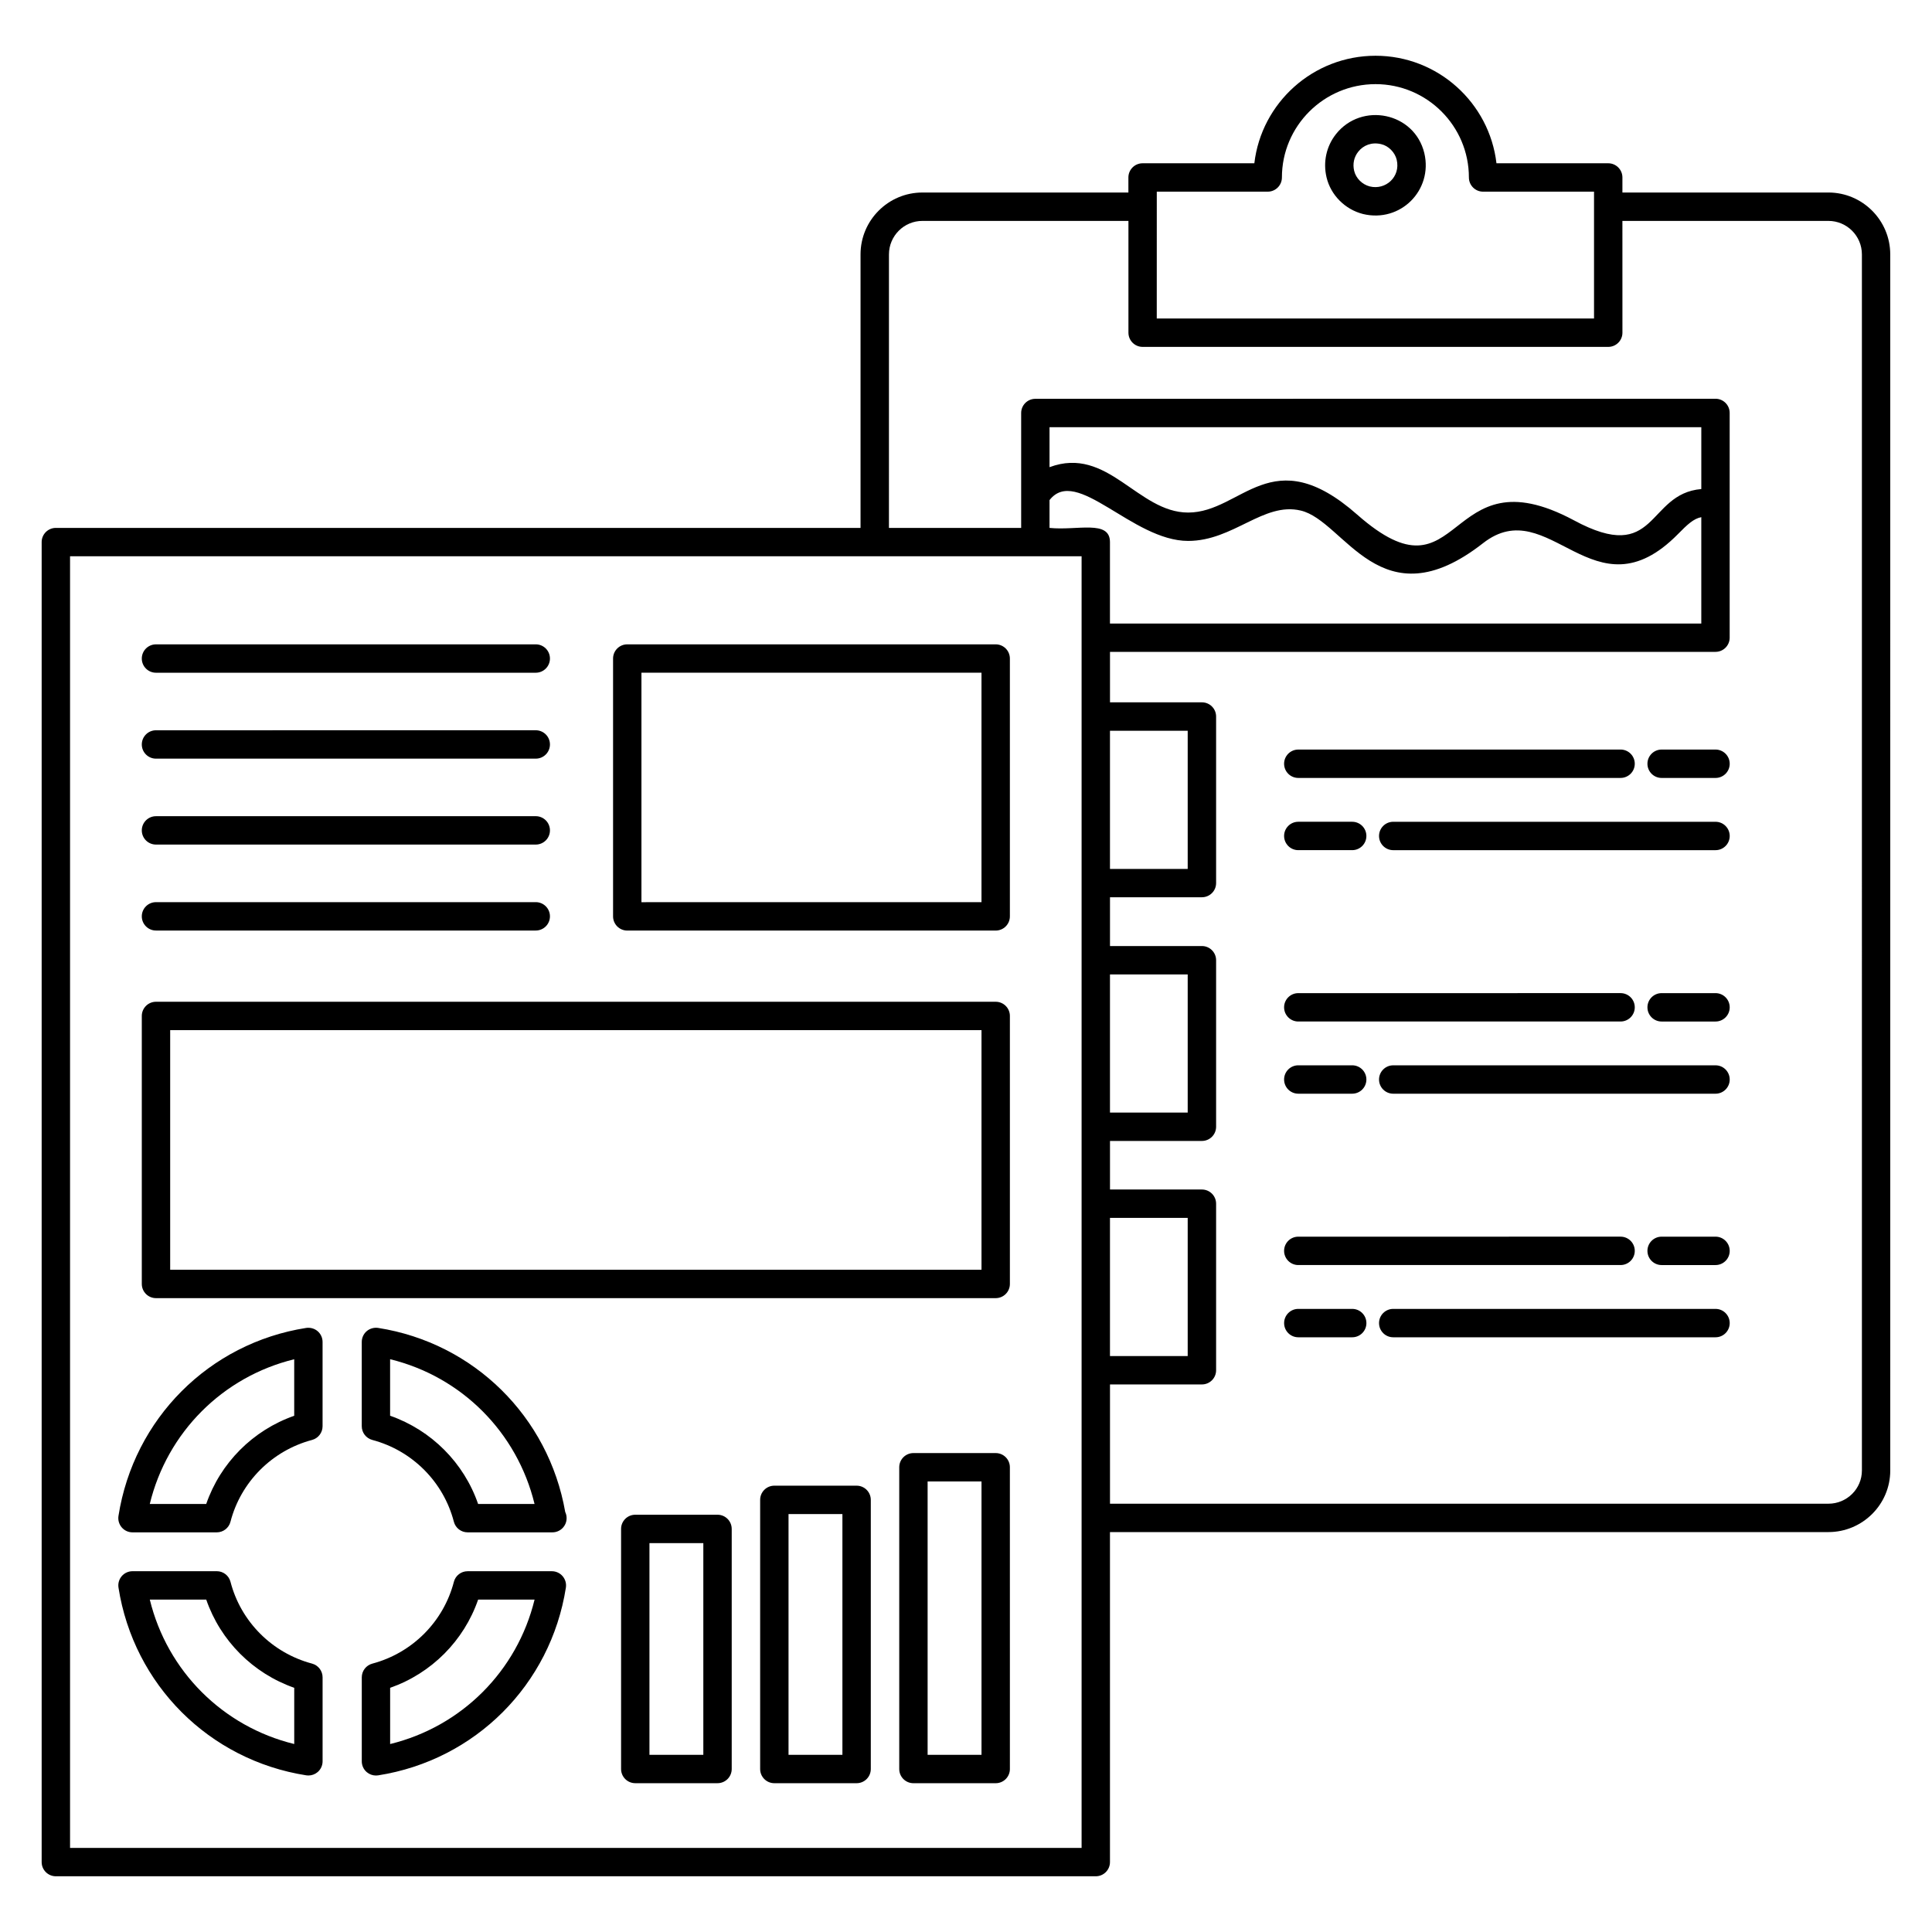
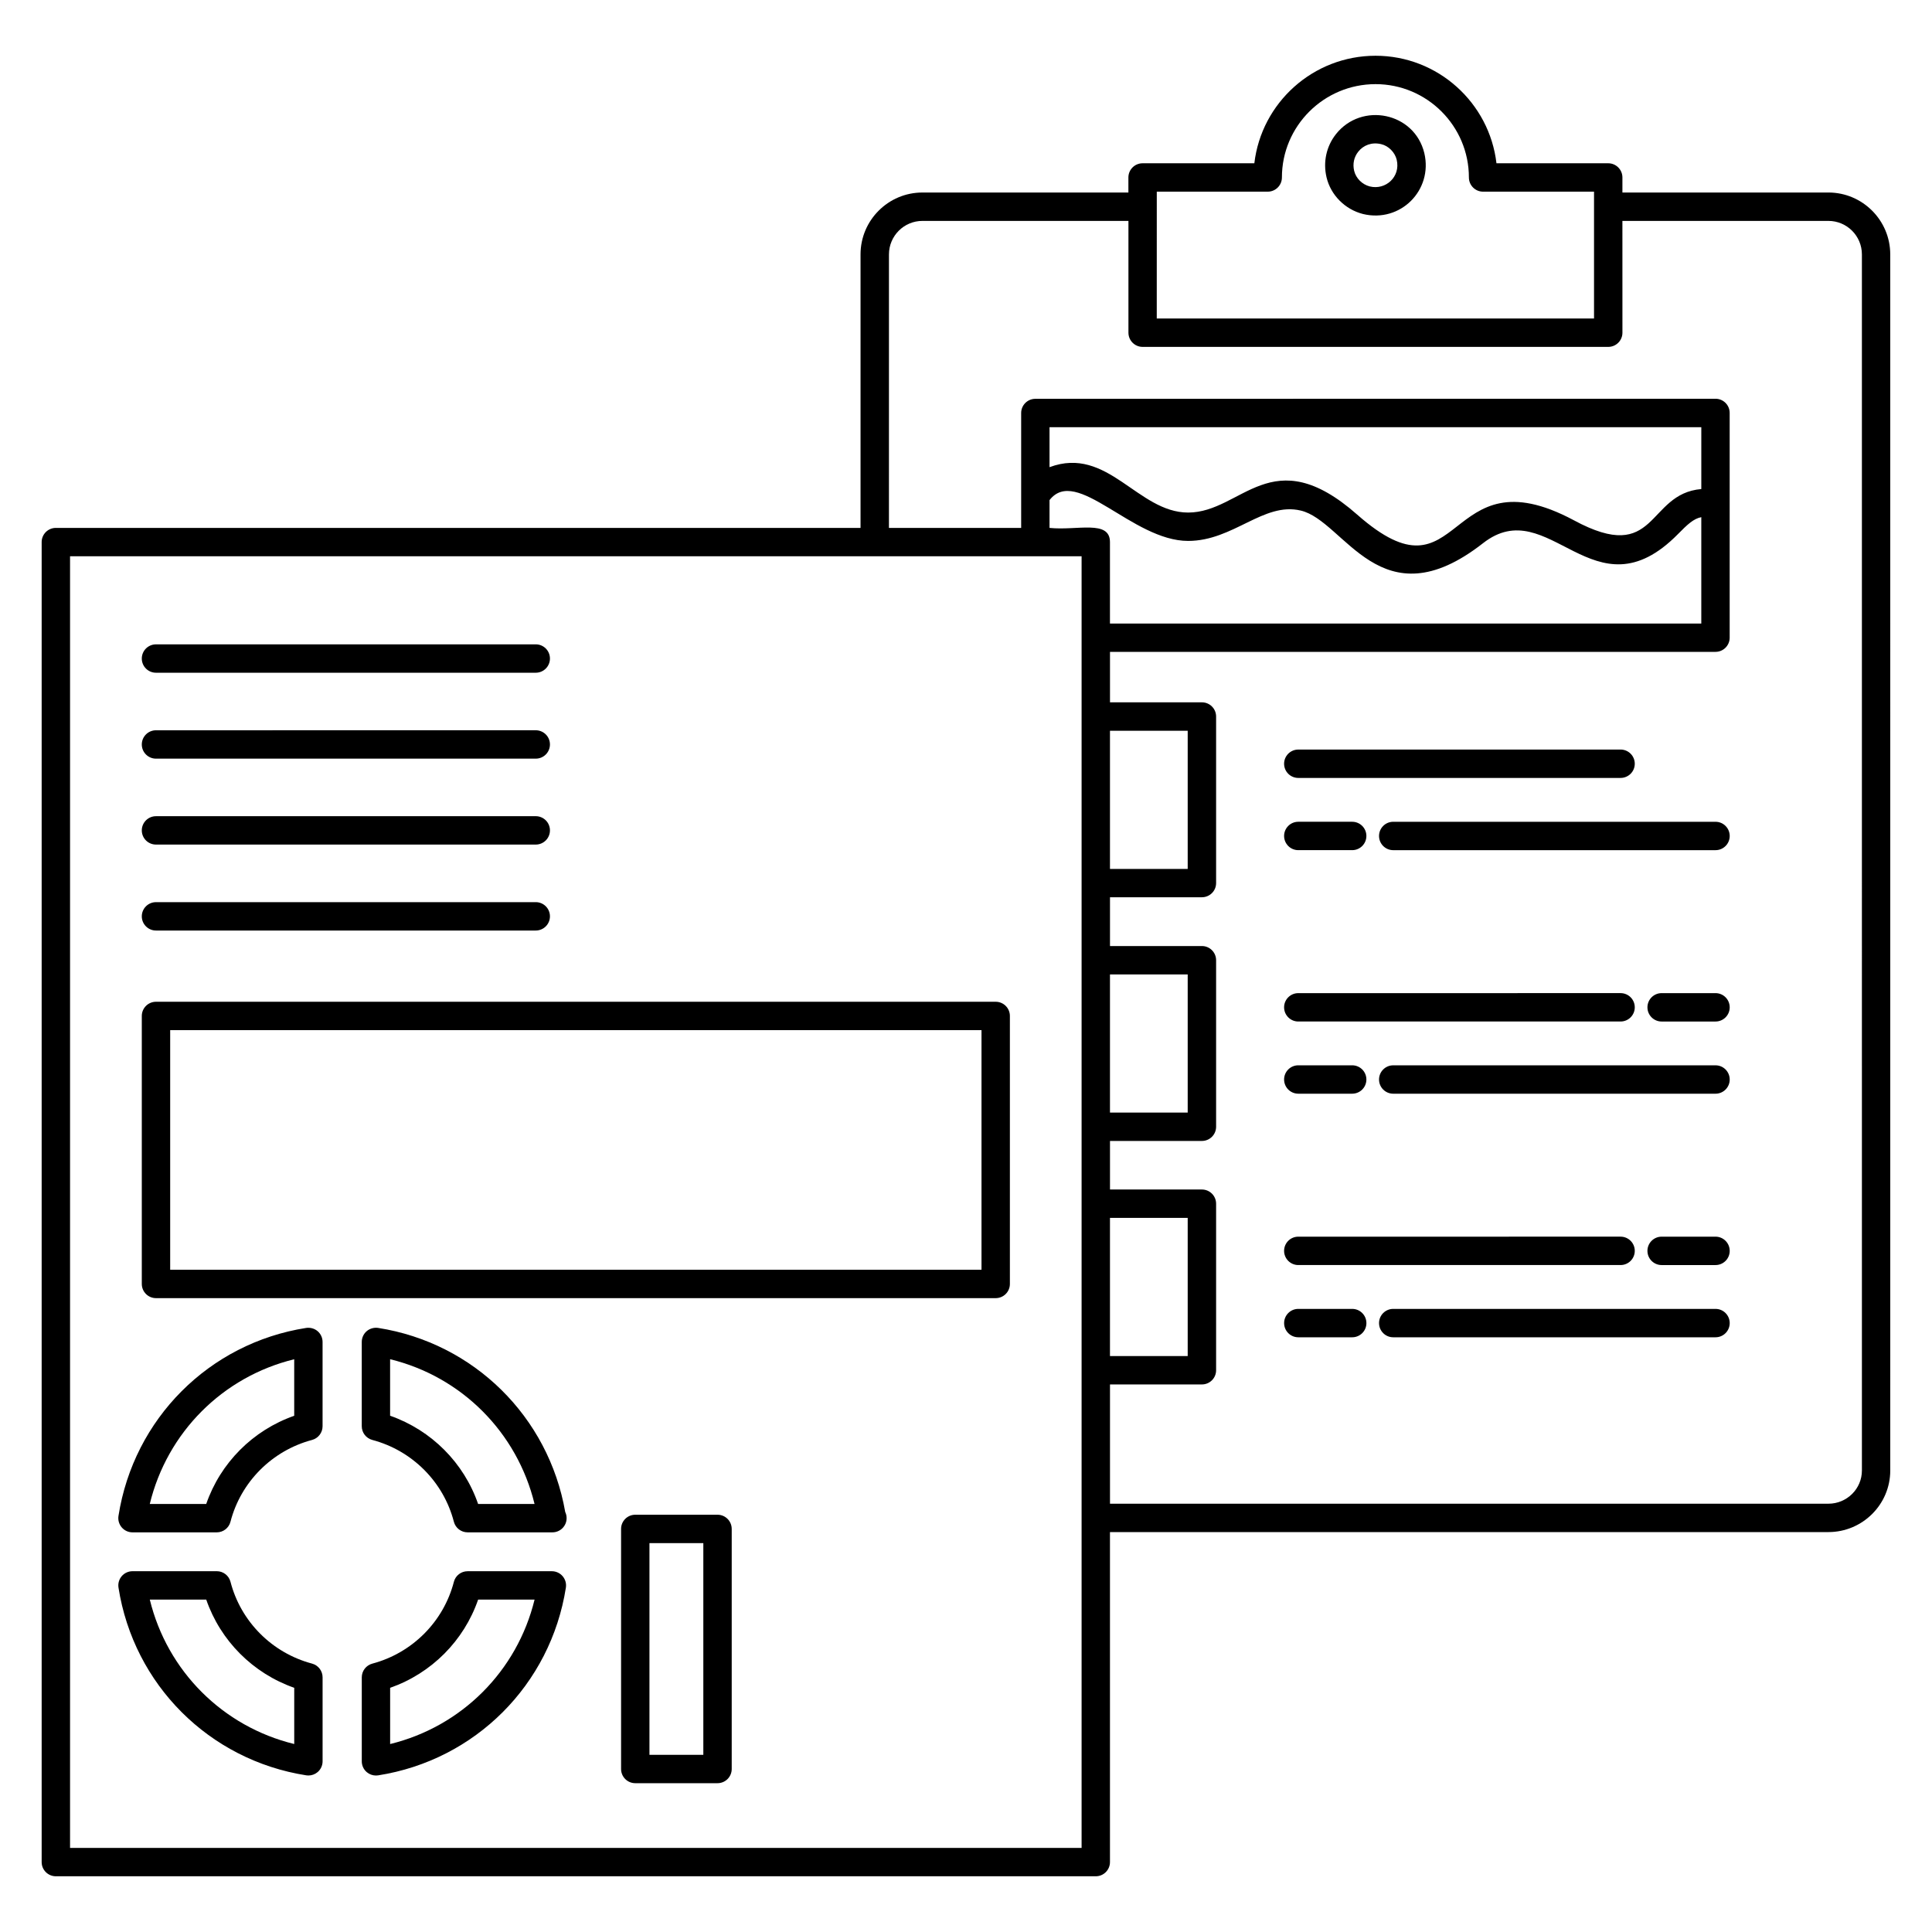
<svg xmlns="http://www.w3.org/2000/svg" fill="#000000" width="800px" height="800px" version="1.1" viewBox="144 144 512 512">
  <g>
    <path d="m628.55 195.02h-54.594v-3.988c0-2.078-1.68-3.762-3.762-3.762h-29.617c-1.867-16.023-15.527-28.496-32.043-28.496-16.555 0-30.246 12.473-32.121 28.496h-29.617c-2.078 0-3.762 1.68-3.762 3.762v3.988h-54.594c-9.035 0-16.391 7.356-16.391 16.395v72.484h-213.25c-2.078 0-3.762 1.68-3.762 3.762v349.81c0 2.078 1.68 3.762 3.762 3.762h275.59c2.078 0 3.762-1.68 3.762-3.762v-87.453h190.39c9.039 0 16.395-7.32 16.395-16.316l-0.004-322.29c0-9.039-7.356-16.395-16.395-16.395zm-177.99 3.762v-3.988h29.398c2.078 0 3.762-1.68 3.762-3.762 0-13.641 11.133-24.734 24.816-24.734 13.641 0 24.738 11.098 24.738 24.734 0 2.078 1.68 3.762 3.762 3.762h29.398v33.613h-115.88zm-19.926 434.93h-268.07v-342.29h268.07v342.29zm-8.5-349.81v-7.367c7.148-9.207 21.922 10.816 36.738 10.816 11.988 0 19.965-10.367 29.801-8.055 11.703 2.676 21.148 29.934 48.344 8.656 17.551-13.73 29.352 20.23 51.664-2.414 2.465-2.504 4.109-4.078 6.18-4.484v28.191h-156.71v-21.582c0-6.012-8.719-2.996-16.02-3.762zm0-16.098v-10.594h172.73v16.391c-14.613 1.242-11.504 20.328-33.797 8.266-34.539-18.457-29.062 23.469-57.379-1.473-22.723-20.027-30.551-0.562-44.809-0.562-13.402 0-21.305-17.781-36.742-12.027zm16.02 69.855h20.598v36.613h-20.598zm0 64.582h20.598v36.609h-20.598zm0 64.516h20.598v36.613h-20.598zm199.27 66.945c0 4.852-3.981 8.797-8.875 8.797h-190.39v-31.609h24.359c2.078 0 3.762-1.68 3.762-3.762v-44.133c0-2.078-1.68-3.762-3.762-3.762h-24.359v-12.871h24.359c2.078 0 3.762-1.68 3.762-3.762v-44.129c0-2.078-1.68-3.762-3.762-3.762h-24.359v-12.93h24.359c2.078 0 3.762-1.68 3.762-3.762v-44.133c0-2.078-1.68-3.762-3.762-3.762h-24.359v-13.375h160.46c2.078 0 3.762-1.68 3.762-3.762v-59.555c0-2.078-1.68-3.762-3.762-3.762l-180.24 0.02c-2.078 0-3.762 1.68-3.762 3.762v30.453h-35.039l0.004-72.488c0-4.894 3.981-8.875 8.871-8.875h54.594v29.625c0 2.078 1.68 3.762 3.762 3.762h123.39c2.078 0 3.762-1.68 3.762-3.762l-0.008-29.625h54.594c4.894 0 8.875 3.981 8.875 8.875z" />
    <path d="m488.06 479.25h85.41c2.078 0 3.762-1.68 3.762-3.762 0-2.078-1.68-3.762-3.762-3.762l-85.41 0.004c-2.078 0-3.762 1.68-3.762 3.762 0.004 2.074 1.684 3.758 3.762 3.758z" />
    <path d="m598.63 471.73h-14.281c-2.078 0-3.762 1.68-3.762 3.762 0 2.078 1.68 3.762 3.762 3.762h14.281c2.078 0 3.762-1.68 3.762-3.762-0.004-2.082-1.684-3.762-3.762-3.762z" />
    <path d="m598.63 490.87h-85.41c-2.078 0-3.762 1.68-3.762 3.762 0 2.078 1.68 3.762 3.762 3.762h85.41c2.078 0 3.762-1.68 3.762-3.762-0.004-2.082-1.684-3.762-3.762-3.762z" />
    <path d="m502.35 490.87h-14.285c-2.078 0-3.762 1.68-3.762 3.762 0 2.078 1.68 3.762 3.762 3.762h14.285c2.078 0 3.762-1.68 3.762-3.762-0.004-2.082-1.684-3.762-3.762-3.762z" />
    <path d="m488.06 414.71h85.41c2.078 0 3.762-1.68 3.762-3.762 0-2.078-1.68-3.762-3.762-3.762l-85.41 0.004c-2.078 0-3.762 1.68-3.762 3.762 0.004 2.074 1.684 3.758 3.762 3.758z" />
    <path d="m598.63 407.19h-14.281c-2.078 0-3.762 1.68-3.762 3.762 0 2.078 1.68 3.762 3.762 3.762h14.281c2.078 0 3.762-1.68 3.762-3.762-0.004-2.082-1.684-3.762-3.762-3.762z" />
    <path d="m598.63 426.32h-85.41c-2.078 0-3.762 1.68-3.762 3.762 0 2.078 1.68 3.762 3.762 3.762h85.41c2.078 0 3.762-1.68 3.762-3.762-0.004-2.082-1.684-3.762-3.762-3.762z" />
    <path d="m488.06 433.84h14.285c2.078 0 3.762-1.68 3.762-3.762 0-2.078-1.68-3.762-3.762-3.762h-14.285c-2.078 0-3.762 1.68-3.762 3.762 0.004 2.078 1.684 3.762 3.762 3.762z" />
    <path d="m488.06 350.16h85.41c2.078 0 3.762-1.68 3.762-3.762 0-2.078-1.68-3.762-3.762-3.762l-85.41 0.004c-2.078 0-3.762 1.68-3.762 3.762 0.004 2.078 1.684 3.758 3.762 3.758z" />
-     <path d="m598.63 342.64h-14.281c-2.078 0-3.762 1.68-3.762 3.762 0 2.078 1.68 3.762 3.762 3.762h14.281c2.078 0 3.762-1.68 3.762-3.762-0.004-2.078-1.684-3.762-3.762-3.762z" />
    <path d="m598.63 361.78h-85.41c-2.078 0-3.762 1.68-3.762 3.762 0 2.078 1.68 3.762 3.762 3.762h85.41c2.078 0 3.762-1.68 3.762-3.762-0.004-2.078-1.684-3.762-3.762-3.762z" />
    <path d="m488.06 369.3h14.285c2.078 0 3.762-1.68 3.762-3.762 0-2.078-1.68-3.762-3.762-3.762h-14.285c-2.078 0-3.762 1.68-3.762 3.762 0.004 2.082 1.684 3.762 3.762 3.762z" />
    <path d="m185.34 488.02h222.53c2.078 0 3.762-1.68 3.762-3.762v-71.02c0-2.078-1.68-3.762-3.762-3.762h-222.53c-2.078 0-3.762 1.68-3.762 3.762v71.02c0 2.078 1.684 3.762 3.762 3.762zm3.758-71.023h215.01v63.5h-215.01z" />
    <path d="m185.34 322.28h100.64c2.078 0 3.762-1.68 3.762-3.762 0-2.078-1.68-3.762-3.762-3.762l-100.64 0.004c-2.078 0-3.762 1.68-3.762 3.762 0 2.078 1.684 3.758 3.762 3.758z" />
    <path d="m185.34 345.05h100.64c2.078 0 3.762-1.68 3.762-3.762 0-2.078-1.68-3.762-3.762-3.762l-100.64 0.004c-2.078 0-3.762 1.68-3.762 3.762 0 2.074 1.684 3.758 3.762 3.758z" />
    <path d="m185.34 367.82h100.64c2.078 0 3.762-1.68 3.762-3.762 0-2.078-1.68-3.762-3.762-3.762l-100.64 0.004c-2.078 0-3.762 1.68-3.762 3.762 0 2.078 1.684 3.758 3.762 3.758z" />
    <path d="m185.34 390.6h100.64c2.078 0 3.762-1.68 3.762-3.762 0-2.078-1.68-3.762-3.762-3.762l-100.64 0.004c-2.078 0-3.762 1.68-3.762 3.762 0 2.074 1.684 3.758 3.762 3.758z" />
-     <path d="m310.23 390.61h97.637c2.078 0 3.762-1.68 3.762-3.762v-68.328c0-2.078-1.68-3.762-3.762-3.762h-97.637c-2.078 0-3.762 1.68-3.762 3.762v68.328c0 2.078 1.684 3.762 3.762 3.762zm3.758-68.332h90.117v60.809l-90.117 0.004z" />
-     <path d="m407.87 529.08h-21.801c-2.078 0-3.762 1.68-3.762 3.762v79.965c0 2.078 1.68 3.762 3.762 3.762h21.801c2.078 0 3.762-1.68 3.762-3.762l-0.004-79.969c0-2.078-1.68-3.758-3.758-3.758zm-3.762 79.965h-14.281v-72.445h14.281z" />
-     <path d="m371.01 537.72h-21.801c-2.078 0-3.762 1.68-3.762 3.762v71.324c0 2.078 1.68 3.762 3.762 3.762h21.801c2.078 0 3.762-1.68 3.762-3.762v-71.324c-0.004-2.082-1.684-3.762-3.762-3.762zm-3.762 71.324h-14.281v-63.805h14.281z" />
    <path d="m334.15 545.42h-21.797c-2.078 0-3.762 1.68-3.762 3.762v63.621c0 2.078 1.68 3.762 3.762 3.762h21.797c2.078 0 3.762-1.68 3.762-3.762v-63.621c-0.004-2.082-1.684-3.762-3.762-3.762zm-3.762 63.621h-14.277v-56.102h14.277z" />
    <path d="m498.04 179.55c-2.543 3.223-3.453 7.394-2.492 11.449 1.113 4.691 4.887 8.504 9.652 9.711 9.93 2.406 18.574-6.312 16.262-16.121-2.609-10.848-16.629-13.621-23.422-5.039zm8.973 13.859c-2.016-0.512-3.684-2.172-4.148-4.144-0.434-1.832-0.051-3.625 1.074-5.051 1.359-1.719 3.586-2.633 6.121-2.004 1.926 0.457 3.609 2.16 4.082 4.125 1.074 4.512-2.926 8.113-7.129 7.074z" />
    <path d="m179.11 550.09h22.332c1.711 0 3.211-1.156 3.637-2.816 2.738-10.551 11.023-18.855 21.613-21.672 1.648-0.441 2.793-1.93 2.793-3.637v-22.336c0-1.098-0.48-2.144-1.312-2.856-0.836-0.711-1.938-1.008-3.027-0.859-25.715 4.031-45.707 24.059-49.75 49.828-0.168 1.086 0.145 2.191 0.859 3.027 0.711 0.84 1.758 1.32 2.856 1.32zm42.859-45.871v14.977c-10.938 3.828-19.551 12.469-23.32 23.379l-14.957-0.004c4.613-18.988 19.332-33.734 38.277-38.352z" />
    <path d="m244.21 495.91c-1.078-0.152-2.188 0.145-3.027 0.859-0.832 0.711-1.312 1.758-1.312 2.856v22.336c0 1.703 1.145 3.195 2.793 3.637 10.594 2.812 18.875 11.117 21.613 21.672 0.43 1.66 1.926 2.816 3.637 2.816h22.332c0.051-0.004 0.102-0.004 0.152 0 2.074 0 3.762-1.68 3.762-3.762 0-0.582-0.133-1.133-0.367-1.625-4.414-25.27-24.215-44.812-49.582-48.789zm26.492 46.652c-3.766-10.914-12.379-19.547-23.32-23.379v-14.977c18.941 4.617 33.66 19.363 38.277 38.355z" />
    <path d="m225.15 614.48c0.195 0.031 0.391 0.043 0.582 0.043 0.887 0 1.758-0.316 2.445-0.902 0.832-0.711 1.312-1.758 1.312-2.856v-22.258c0-1.703-1.145-3.195-2.793-3.637-10.594-2.816-18.875-11.117-21.613-21.672-0.43-1.66-1.926-2.816-3.637-2.816l-22.332 0.004c-1.098 0-2.144 0.48-2.856 1.312-0.715 0.836-1.027 1.941-0.859 3.027 4.031 25.727 24.023 45.719 49.75 49.754zm-26.496-46.574c3.766 10.91 12.379 19.547 23.32 23.379v14.898c-18.941-4.617-33.66-19.336-38.277-38.277z" />
    <path d="m290.25 560.39h-22.332c-1.711 0-3.211 1.156-3.637 2.816-2.738 10.551-11.023 18.859-21.613 21.672-1.648 0.441-2.793 1.93-2.793 3.637v22.258c0 1.098 0.48 2.144 1.312 2.856 0.688 0.586 1.559 0.902 2.445 0.902 0.195 0 0.391-0.016 0.582-0.043 25.723-4.035 45.715-24.027 49.75-49.75 0.168-1.086-0.145-2.191-0.859-3.027-0.711-0.84-1.758-1.32-2.856-1.32zm-42.859 45.797v-14.898c10.938-3.828 19.551-12.465 23.32-23.379h14.957c-4.617 18.941-19.336 33.66-38.277 38.277z" />
  </g>
</svg>